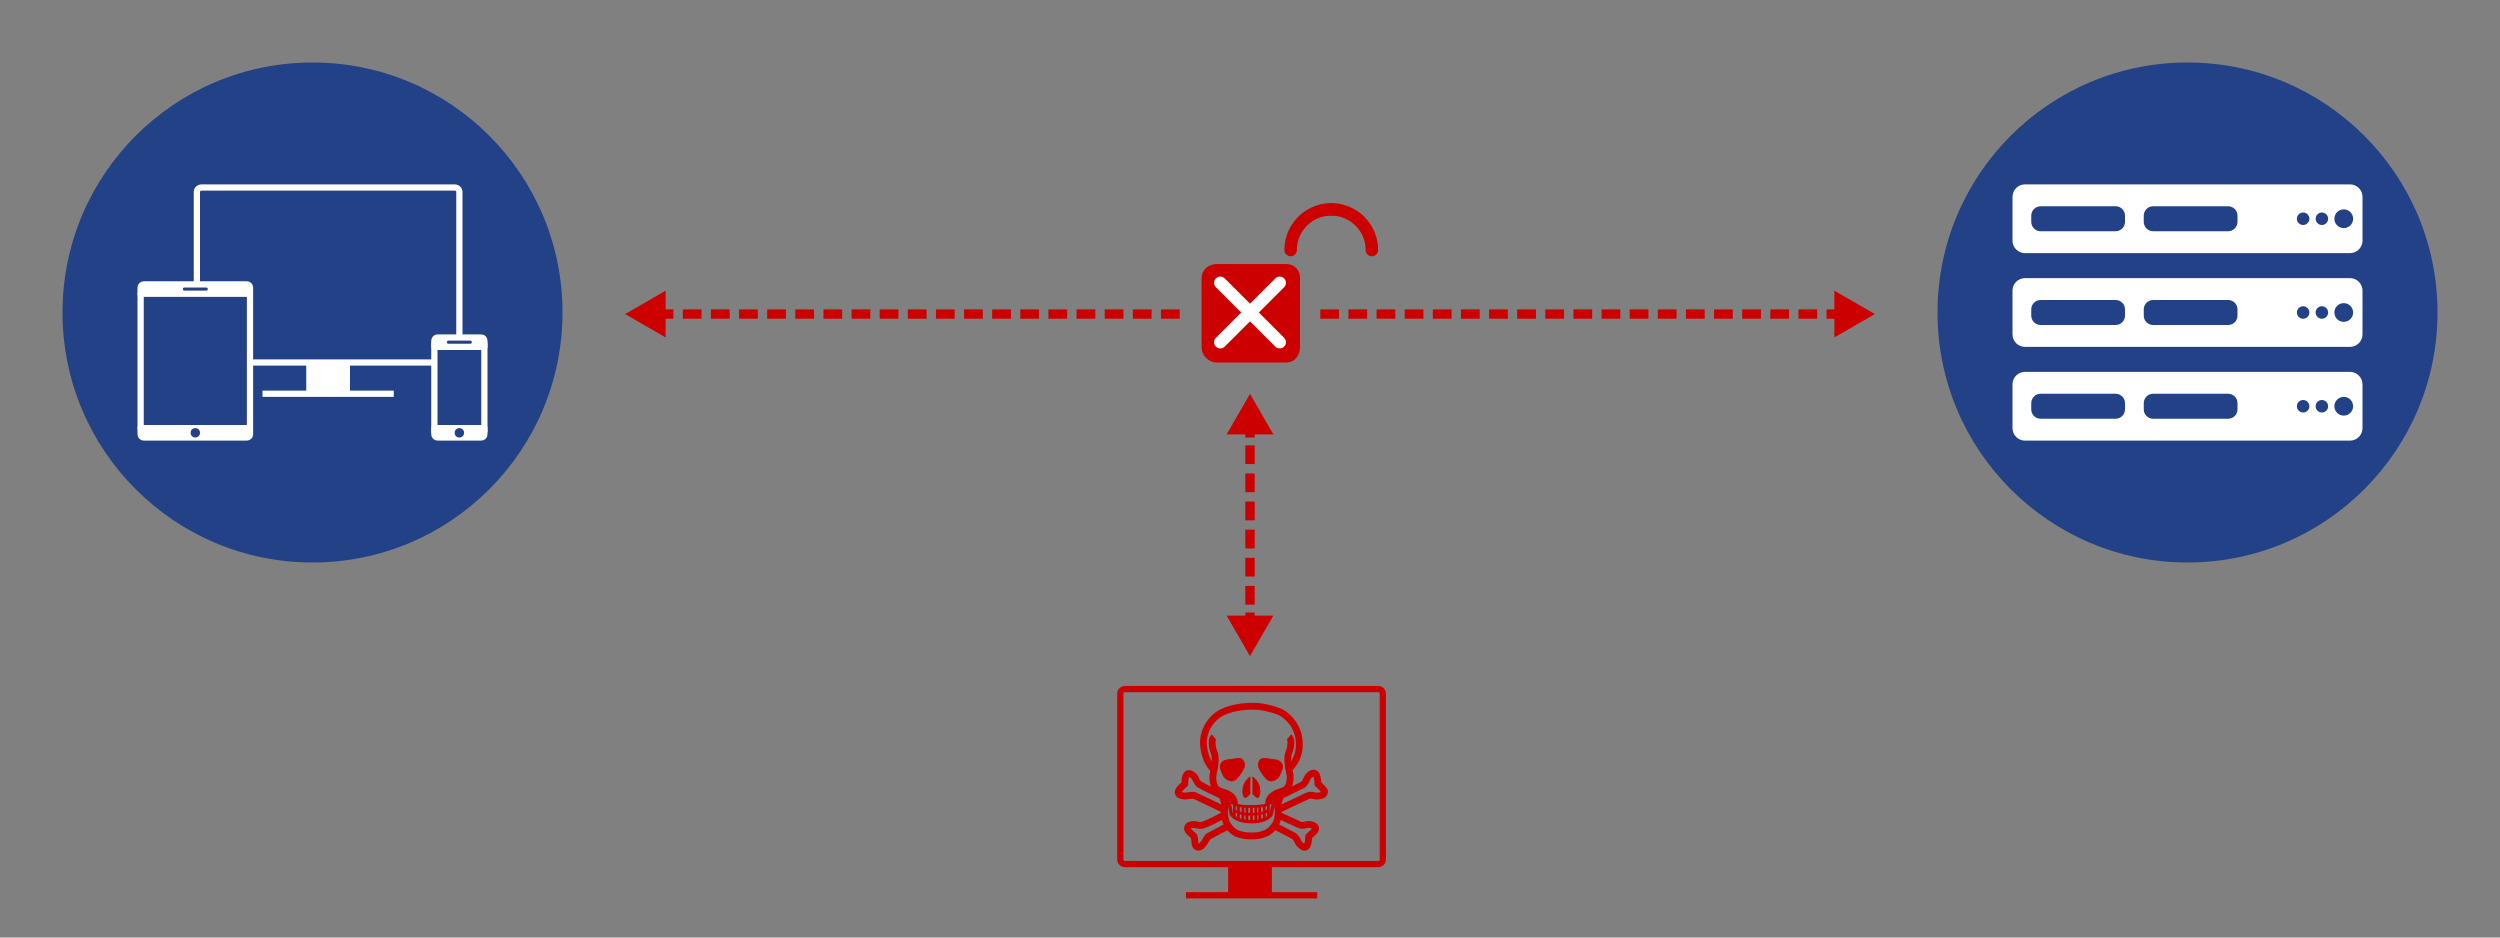
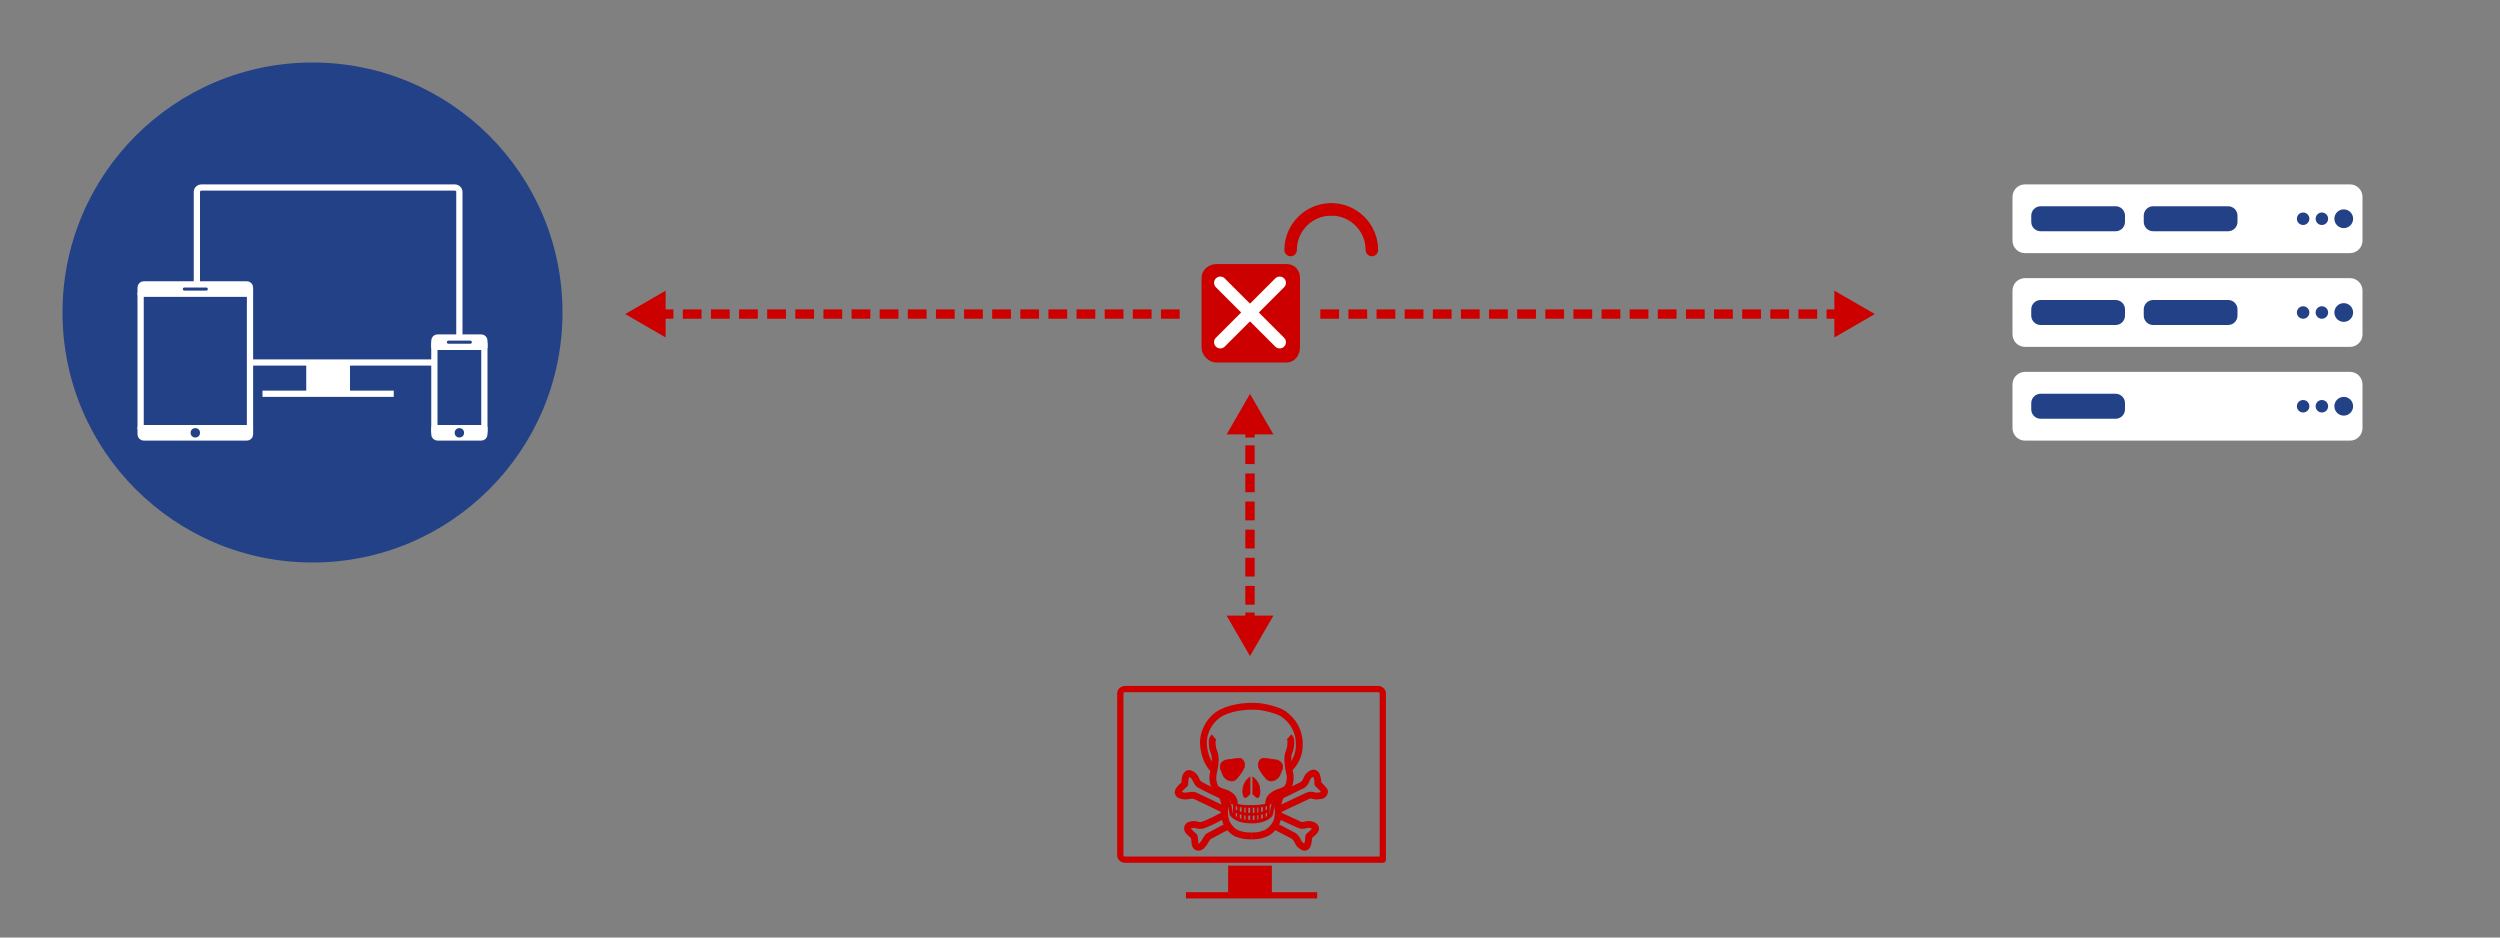
<svg xmlns="http://www.w3.org/2000/svg" version="1.1" id="Layer" x="0px" y="0px" width="1600px" height="600px" viewBox="0 0 1600 600" enable-background="new 0 0 1600 600" xml:space="preserve">
  <rect x="0" y="0" width="1600" height="600" fill="#808080" stroke="none" />
  <g>
    <g>
      <line fill="none" stroke="#CD0000" stroke-width="6" stroke-linecap="square" stroke-linejoin="round" stroke-dasharray="6,12" x1="422" y1="201" x2="760" y2="201" />
      <g>
        <polygon fill="#CD0000" points="426,215.959 400.096,201 426,186.041    " />
      </g>
    </g>
  </g>
  <circle fill="#234187" cx="200" cy="200" r="160" />
  <path fill="none" stroke="#FFFFFF" stroke-width="4" stroke-linecap="round" stroke-linejoin="round" d="M294,229.2  c0,1.547-1.367,2.8-3.055,2.8H129.054c-1.686,0-3.054-1.253-3.054-2.8V122.801c0-1.547,1.368-2.801,3.054-2.801h161.892  c1.688,0,3.055,1.254,3.055,2.801V229.2z" />
  <rect x="196" y="232" fill="#FFFFFF" width="28" height="20" />
  <line fill="none" stroke="#FFFFFF" stroke-width="4" stroke-miterlimit="10" x1="168" y1="252" x2="252" y2="252" />
  <rect x="278" y="220" fill="#234187" stroke="#FFFFFF" stroke-width="4" stroke-linecap="round" stroke-linejoin="round" width="32" height="56" />
  <path fill="#FFFFFF" stroke="#FFFFFF" stroke-width="4" stroke-linecap="round" stroke-linejoin="round" d="M160,184v4H90v-4  c0-1.1,0.9-2,2-2h66C159.1,182,160,182.9,160,184z" />
  <path fill="#FFFFFF" stroke="#FFFFFF" stroke-width="4" stroke-linecap="round" stroke-linejoin="round" d="M160,274v4  c0,1.1-0.9,2-2,2H92c-1.1,0-2-0.9-2-2v-4H160z" />
  <rect x="90" y="188" fill="#234187" stroke="#FFFFFF" stroke-width="4" stroke-linecap="round" stroke-linejoin="round" width="70" height="86" />
  <circle fill="#234187" cx="125" cy="277" r="3" />
  <path fill="#234187" d="M133,185c0,0.552-0.448,1-1,1h-14c-0.552,0-1-0.448-1-1l0,0c0-0.552,0.448-1,1-1h14  C132.552,184,133,184.448,133,185L133,185z" />
  <path fill="#FFFFFF" stroke="#FFFFFF" stroke-width="4" stroke-linecap="round" stroke-linejoin="round" d="M310,218v4h-32v-4  c0-1.1,0.9-2,2-2h28C309.1,216,310,216.9,310,218z" />
  <path fill="#FFFFFF" stroke="#FFFFFF" stroke-width="4" stroke-linecap="round" stroke-linejoin="round" d="M310,274v4  c0,1.1-0.9,2-2,2h-28c-1.1,0-2-0.9-2-2v-4H310z" />
  <circle fill="#234187" cx="294" cy="277" r="3" />
  <path fill="#234187" d="M302,219c0,0.553-0.447,1-1,1h-14c-0.553,0-1-0.447-1-1l0,0c0-0.553,0.447-1,1-1h14  C301.553,218,302,218.447,302,219L302,219z" />
-   <circle fill="#234187" cx="1400" cy="200" r="160" />
  <path fill="#FFFFFF" stroke="#FFFFFF" stroke-width="4" stroke-linejoin="round" stroke-miterlimit="20" d="M1510,274  c0,3.313-2.687,6-6,6h-208c-3.313,0-6-2.687-6-6v-28c0-3.313,2.687-6,6-6h208c3.313,0,6,2.687,6,6V274z" />
  <path fill="#FFFFFF" stroke="#FFFFFF" stroke-width="4" stroke-linejoin="round" stroke-miterlimit="20" d="M1510,214  c0,3.313-2.687,6-6,6h-208c-3.313,0-6-2.687-6-6v-28c0-3.313,2.687-6,6-6h208c3.313,0,6,2.687,6,6V214z" />
  <path fill="#FFFFFF" stroke="#FFFFFF" stroke-width="4" stroke-linejoin="round" stroke-miterlimit="20" d="M1510,154  c0,3.313-2.687,6-6,6h-208c-3.313,0-6-2.687-6-6v-28c0-3.313,2.687-6,6-6h208c3.313,0,6,2.687,6,6V154z" />
  <circle fill="#234187" cx="1474" cy="140" r="4" />
  <circle fill="#234187" cx="1486" cy="140" r="4" />
  <circle fill="#234187" cx="1500" cy="140" r="6" />
  <path fill="#234187" d="M1360,142c0,3.313-2.687,6-6,6h-48c-3.313,0-6-2.687-6-6v-4c0-3.313,2.687-6,6-6h48c3.313,0,6,2.687,6,6V142  z" />
  <path fill="#234187" d="M1432,142c0,3.313-2.687,6-6,6h-48c-3.313,0-6-2.687-6-6v-4c0-3.313,2.687-6,6-6h48c3.313,0,6,2.687,6,6V142  z" />
  <circle fill="#234187" cx="1474" cy="200" r="4" />
  <circle fill="#234187" cx="1486" cy="200" r="4" />
  <circle fill="#234187" cx="1500" cy="200" r="6" />
  <path fill="#234187" d="M1360,202c0,3.313-2.687,6-6,6h-48c-3.313,0-6-2.687-6-6v-4c0-3.313,2.687-6,6-6h48c3.313,0,6,2.687,6,6V202  z" />
  <path fill="#234187" d="M1432,202c0,3.313-2.687,6-6,6h-48c-3.313,0-6-2.687-6-6v-4c0-3.313,2.687-6,6-6h48c3.313,0,6,2.687,6,6V202  z" />
  <circle fill="#234187" cx="1474" cy="260" r="4" />
  <circle fill="#234187" cx="1486" cy="260" r="4" />
  <circle fill="#234187" cx="1500" cy="260" r="6" />
  <path fill="#234187" d="M1360,262c0,3.313-2.687,6-6,6h-48c-3.313,0-6-2.687-6-6v-4c0-3.313,2.687-6,6-6h48c3.313,0,6,2.687,6,6V262  z" />
-   <path fill="#234187" d="M1432,262c0,3.313-2.687,6-6,6h-48c-3.313,0-6-2.687-6-6v-4c0-3.313,2.687-6,6-6h48c3.313,0,6,2.687,6,6V262  z" />
-   <path fill="none" stroke="#CD0000" stroke-width="4" stroke-linecap="round" stroke-linejoin="round" d="M885,550.2  c0,1.547-1.367,2.8-3.055,2.8H720.054c-1.686,0-3.054-1.253-3.054-2.8V443.801c0-1.547,1.368-2.801,3.054-2.801h161.892  c1.688,0,3.055,1.254,3.055,2.801V550.2z" />
+   <path fill="none" stroke="#CD0000" stroke-width="4" stroke-linecap="round" stroke-linejoin="round" d="M885,550.2  H720.054c-1.686,0-3.054-1.253-3.054-2.8V443.801c0-1.547,1.368-2.801,3.054-2.801h161.892  c1.688,0,3.055,1.254,3.055,2.801V550.2z" />
  <rect x="786" y="554" fill="#CD0000" width="28" height="20" />
  <line fill="none" stroke="#CD0000" stroke-width="4" stroke-miterlimit="10" x1="759" y1="573" x2="843" y2="573" />
  <g>
    <g>
      <path fill="#CD0000" stroke="#CD0000" stroke-width="0.438" stroke-opacity="0.991" d="M800.221,497.112    c-1.844,1.402-2.254,1.873-3.273,3.425c-0.368,0.599-1.057,1.998-1.245,2.938c-0.188,0.938-0.329,2.3-0.329,3.021    c0.003,2.444,0.781,3.978,1.631,3.924c0.759-0.087,1.725-0.879,3.188-2.677" />
      <path fill="#CD0000" stroke="#CD0000" stroke-width="0.438" stroke-linejoin="bevel" stroke-opacity="0.991" d="M801.548,497.153    c1.844,1.401,2.254,1.872,3.272,3.425c0.369,0.599,1.058,1.998,1.246,2.937c0.188,0.938,0.329,2.301,0.328,3.022    c-0.002,2.444-0.78,3.977-1.63,3.924c-0.759-0.088-1.726-0.879-3.188-2.677" />
      <path fill="#CD0000" stroke="#CD0000" stroke-width="0.438" stroke-opacity="0.991" d="M784.547,486.435    c2.559-0.448,5.039-0.739,7.6-1.029c3.351-0.845,5.04,2.981,4.116,5.858c-1.161,2.56-2.797,4.803-4.671,6.967    c-1.451,1.636-3.18,1.9-4.829,1.345c-1.331-0.368-2.56-1.187-3.879-3.087c-0.58-1.636-1.081-2.48-1.82-4.512    C780.482,490.104,781.386,487.298,784.547,486.435L784.547,486.435z" />
      <path fill="#CD0000" stroke="#CD0000" stroke-width="0.438" stroke-opacity="0.991" d="M817.271,486.435    c-2.56-0.448-5.04-0.739-7.6-1.029c-3.352-0.845-5.041,2.981-4.117,5.858c1.162,2.56,2.797,4.803,4.671,6.967    c1.451,1.636,3.181,1.9,4.829,1.345c1.331-0.368,2.56-1.187,3.879-3.087c0.58-1.636,1.082-2.48,1.821-4.512    C821.335,490.104,820.432,487.298,817.271,486.435L817.271,486.435z" />
    </g>
    <g>
      <g>
        <path fill="none" stroke="#CD0000" stroke-width="2.188" stroke-opacity="0.991" d="M784.5,508.298     c1.082,2.538,1.416,3.502,2.197,6.032c0.664,2.336,0.908,3.764,1.319,7.084" />
        <path fill="none" stroke="#CD0000" stroke-width="2.188" stroke-opacity="0.991" d="M817.181,508.158     c-1.082,2.537-1.416,3.502-2.196,6.031c-0.665,2.337-0.91,3.764-1.32,7.086" />
        <path fill="none" stroke="#CD0000" stroke-width="1.75" stroke-opacity="0.991" d="M789.119,514.233     c2.799,1.716,7.638,1.981,11.973,1.903c4.829-0.024,8.963-0.374,11.678-2.016" />
        <path fill="none" stroke="#CD0000" stroke-width="1.75" stroke-opacity="0.991" d="M790.097,518.711     c3.088,1.939,6.72,2.606,10.901,2.448c4.344-0.105,7.674-0.472,10.649-2.505" />
        <path fill="none" stroke="#CD0000" stroke-width="2.188" stroke-opacity="0.991" d="M787.859,521.061     c3.303,3.984,7.913,4.676,13.154,4.814c5.613,0.205,11.252-2.024,12.707-4.814" />
        <g>
          <path fill="none" stroke="#CD0000" stroke-width="1.75" stroke-opacity="0.991" d="M790.056,515.094l-0.079,7.837" />
          <path fill="none" stroke="#CD0000" stroke-width="1.75" stroke-opacity="0.991" d="M792.629,515.925l-0.04,8.392" />
          <path fill="none" stroke="#CD0000" stroke-width="1.75" stroke-opacity="0.991" d="M795.479,516.28l-0.08,8.788" />
          <path fill="none" stroke="#CD0000" stroke-width="1.75" stroke-opacity="0.991" d="M798.051,516.479l-0.04,8.906" />
          <path fill="none" stroke="#CD0000" stroke-width="1.75" stroke-opacity="0.991" d="M800.941,516.558v8.906" />
          <path fill="none" stroke="#CD0000" stroke-width="1.75" stroke-opacity="0.991" d="M803.712,516.518l0.04,8.905" />
          <path fill="none" stroke="#CD0000" stroke-width="1.75" stroke-opacity="0.991" d="M806.205,516.28l0.08,8.748" />
          <path fill="none" stroke="#CD0000" stroke-width="1.75" stroke-opacity="0.991" d="M809.093,515.806l0.04,8.391" />
          <path fill="none" stroke="#CD0000" stroke-width="1.75" stroke-opacity="0.991" d="M811.707,514.775l0.079,7.916" />
        </g>
        <g>
          <path fill="none" stroke="#CD0000" stroke-width="4.375" stroke-linecap="round" stroke-linejoin="round" stroke-opacity="0.991" d="      M776.753,492.521c-3.64-3.537-6.183-9.678-6.535-16.307c-0.384-7.307,3.464-14.562,9.229-18.697      c6.46-4.547,17.261-5.805,23.977-5.465c4.549,0.003,14.683,2.361,18.26,5.025c6.273,4.562,9.639,11.037,9.872,18.418      c0.345,7.413-2.778,13.06-6.601,16.583" />
          <path fill="none" stroke="#CD0000" stroke-width="4.375" stroke-linejoin="round" stroke-opacity="0.991" d="M776.975,471.737      c-1.475,1.29-1.288,3.229-1.022,6.122c0.21,2.198,1.612,4.362,1.687,6.37c0.515,4.238-0.738,8.476-1.327,11.939      c-0.405,3.98,0.737,7.407,2.211,8.734c1.474,1.308,3.377,1.85,5.376,2.46c1.816,0.475,2.758,1.301,4.132,2.325      c1.637,1.737,2.027,3.175,1.99,4.943" />
          <path fill="none" stroke="#CD0000" stroke-width="4.375" stroke-linejoin="round" stroke-opacity="0.991" d="M824.975,471.627      c1.474,1.289,1.287,3.229,1.022,6.121c-0.21,2.199-1.612,4.362-1.687,6.371c-0.516,4.237,0.737,8.476,1.327,11.939      c0.405,3.979-0.737,7.407-2.211,8.733c-1.474,1.309-4.172,2.011-5.376,2.46c-1.402,0.491-2.838,1.381-4.132,2.404      c-1.558,1.501-2.027,3.096-1.99,4.865" />
          <path fill="none" stroke="#CD0000" stroke-width="4.375" stroke-opacity="0.991" d="M781.189,506.859      c1.319,3.193,2.718,6.308,2.85,9.579c-0.606,2.639-0.422,5.753,0.237,8.233c0.845,3.404,4.144,7.441,7.442,8.787      c3.377,1.227,5.488,1.543,9.262,1.543" />
          <path fill="none" stroke="#CD0000" stroke-width="4.375" stroke-opacity="0.991" d="M820.573,506.859      c-1.319,3.193-2.718,6.308-2.851,9.579c0.607,2.639,0.423,5.753-0.237,8.233c-0.844,3.404-4.182,7.322-7.481,8.668      c-3.298,1.346-5.409,1.662-9.183,1.662" />
        </g>
      </g>
      <g>
        <path fill="none" stroke="#CD0000" stroke-width="4.375" stroke-linejoin="round" stroke-opacity="0.991" d="M818.555,521.819     l12.982,6.017c1.584,0.66,2.851,0.448,4.038,0.079c1.873-0.554,3.351-0.237,4.908,0.396c1.873,0.95,1.926,2.296,0.713,3.643     c-1.108,1.292-2.217,1.952-3.563,3.245c-0.29,2.084-0.105,4.011-1.029,5.937c-1.16,1.689-2.4,1.399-4.354-0.396     c-1.979-1.53-1.267-3.219-4.117-5.699l-12.032-6.254" />
        <path fill="none" stroke="#CD0000" stroke-width="4.375" stroke-linejoin="round" stroke-opacity="0.991" d="M783.091,521.74     c-4.327,2.297-8.259,4.434-13.22,6.334c-4.038,1.002-3.879-1.479-8.787,0.158c-1.398,1.108-1.373,2.691-0.238,3.879     c1.32,1.293,2.243,2.111,3.404,3.246c0.369,1.635,0.422,3.034,0.633,4.986c0.792,2.402,2.534,2.27,4.038,1.108     c0.659-0.817,1.478-1.556,1.979-2.454c0.687-1.188,1.452-2.533,2.375-3.641l11.954-6.334" />
        <path fill="none" stroke="#CD0000" stroke-width="4.375" stroke-linecap="square" stroke-linejoin="round" stroke-opacity="0.991" d="     M820.453,508.838c4.908-2.428,8.945-4.381,13.379-6.571c2.718-2.27,2.032-4.46,4.195-6.096c2.138-2.032,3.562-1.53,4.354-0.396     c0.765,1.927,1.135,3.853,1.029,5.858c2.032,1.873,3.113,2.955,4.274,4.671c0.158,2.163-1.741,3.061-4.037,3.087     c-3.008,0.554-3.483-1.347-6.888,0l-17.97,8.47" />
        <path fill="none" stroke="#CD0000" stroke-width="4.375" stroke-linejoin="round" stroke-opacity="0.991" d="M781.647,509.027     c-4.964-2.426-9.087-4.236-13.995-6.941c-2.668-2.128-1.81-4.534-5.037-6.494c-1.418-0.709-2.444-1.025-3.583,0.896     c-0.728,1.717-0.672,3.545-0.784,5.317c-1.269,1.362-2.705,2.165-3.75,3.862c-1.512,2.426,0.783,3.229,2.016,3.527     c3.508,0.877,4.776-0.709,8.004-0.057c6.289,2.93,12.633,5.971,18.696,8.957" />
      </g>
    </g>
  </g>
  <path fill="#CD0000" stroke="#CD0000" stroke-width="3" stroke-linecap="round" stroke-linejoin="round" d="M830.5,222.373  c0,4.276-2.894,8.127-7.079,8.127h-44.842c-4.186,0-8.079-3.851-8.079-8.127v-44.516c0-4.275,3.894-7.357,8.079-7.357h44.842  c4.186,0,7.079,3.082,7.079,7.357V222.373z" />
  <line fill="none" stroke="#FFFFFF" stroke-width="8" stroke-linecap="round" stroke-linejoin="round" x1="781" y1="181" x2="819" y2="219" />
  <line fill="none" stroke="#FFFFFF" stroke-width="8" stroke-linecap="round" stroke-linejoin="round" x1="781" y1="219" x2="819" y2="181" />
  <path fill="none" stroke="#CD0000" stroke-width="8" stroke-linecap="round" stroke-linejoin="round" d="M826,160  c0-14.371,11.629-26,26-26" />
  <path fill="none" stroke="#CD0000" stroke-width="8" stroke-linecap="round" stroke-linejoin="round" d="M852,134  c14.371,0,26,11.629,26,26" />
  <g>
    <g>
      <line fill="none" stroke="#CD0000" stroke-width="6" stroke-linecap="square" stroke-linejoin="round" x1="800" y1="274" x2="800" y2="277" />
      <line fill="none" stroke="#CD0000" stroke-width="6" stroke-linecap="square" stroke-linejoin="round" stroke-dasharray="6,12" x1="800" y1="288" x2="800" y2="390" />
      <line fill="none" stroke="#CD0000" stroke-width="6" stroke-linecap="square" stroke-linejoin="round" x1="800" y1="395" x2="800" y2="398" />
      <g>
        <polygon fill="#CD0000" points="785.041,278 800,252.096 814.959,278    " />
      </g>
      <g>
        <polygon fill="#CD0000" points="785.041,394 800,419.904 814.959,394    " />
      </g>
    </g>
  </g>
  <g>
    <g>
      <line fill="none" stroke="#CD0000" stroke-width="6" stroke-linecap="square" stroke-linejoin="round" stroke-dasharray="6,12" x1="848" y1="201" x2="1178" y2="201" />
      <g>
        <polygon fill="#CD0000" points="1174,215.959 1199.904,201 1174,186.041    " />
      </g>
    </g>
  </g>
  <g>
</g>
  <g>
</g>
  <g>
</g>
  <g>
</g>
  <g>
</g>
  <g>
</g>
  <g>
</g>
  <g>
</g>
  <g>
</g>
  <g>
</g>
  <g>
</g>
  <g>
</g>
  <g>
</g>
  <g>
</g>
  <g>
</g>
  <g>
</g>
</svg>